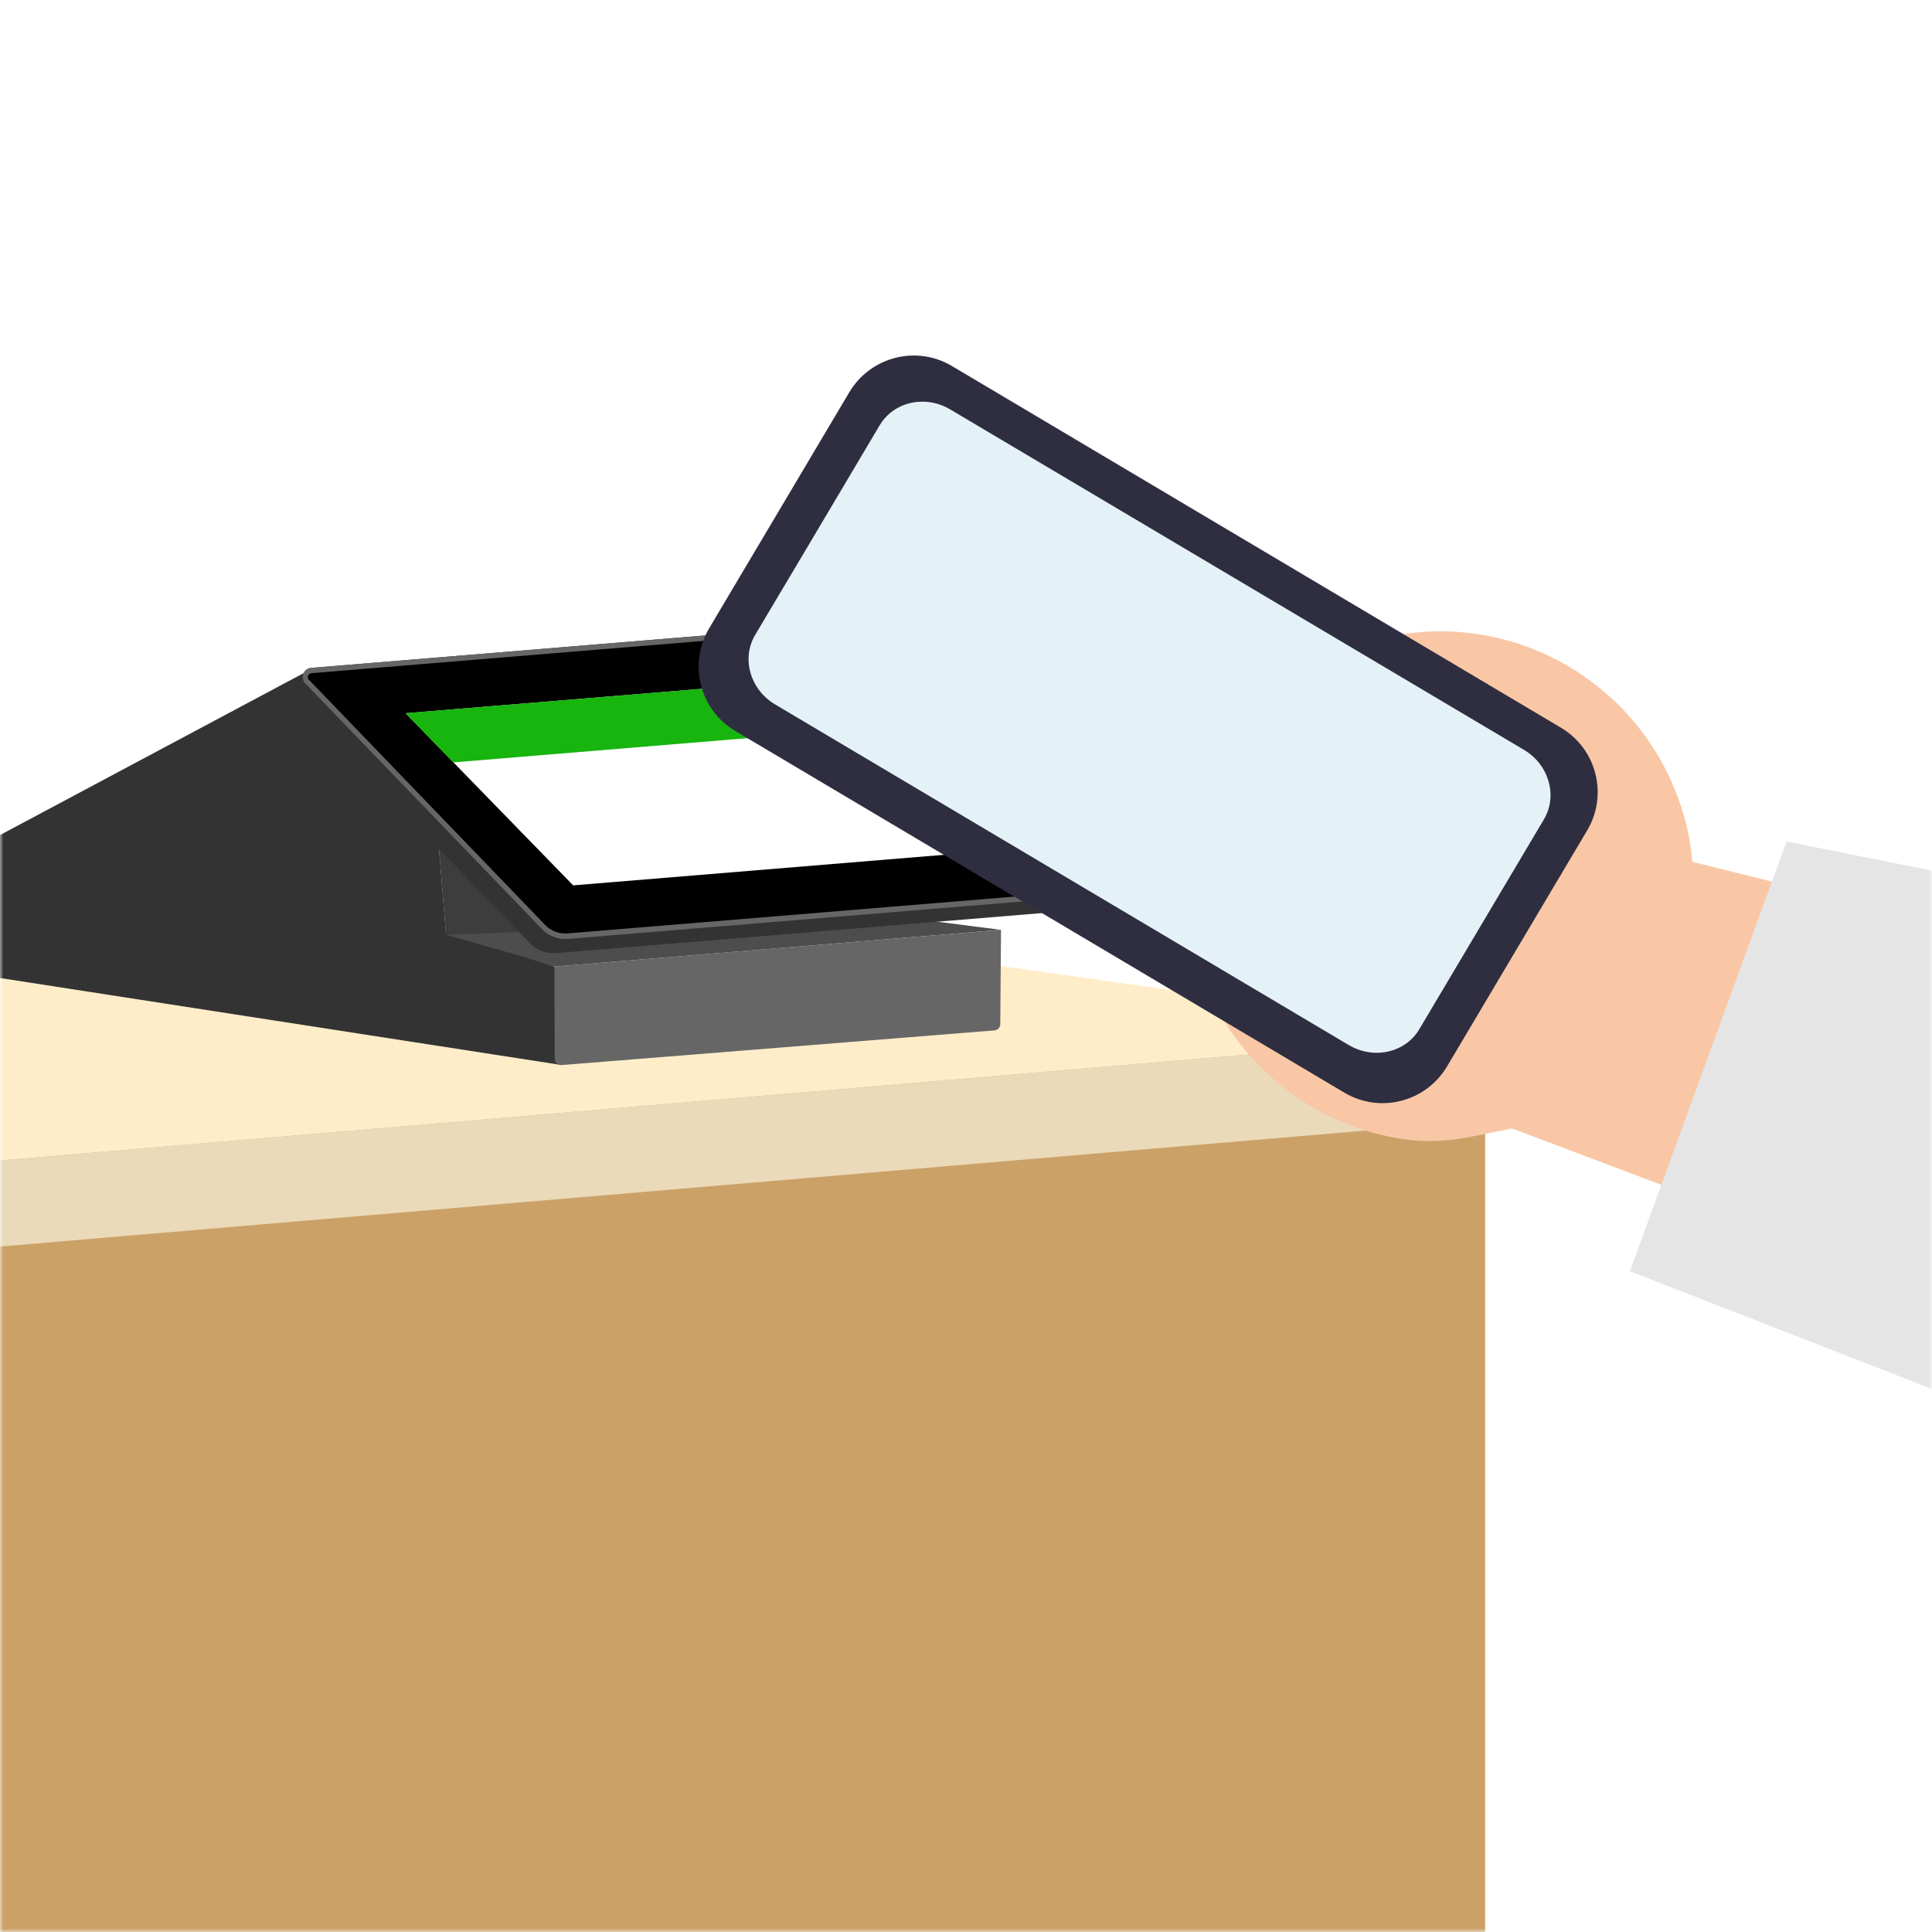
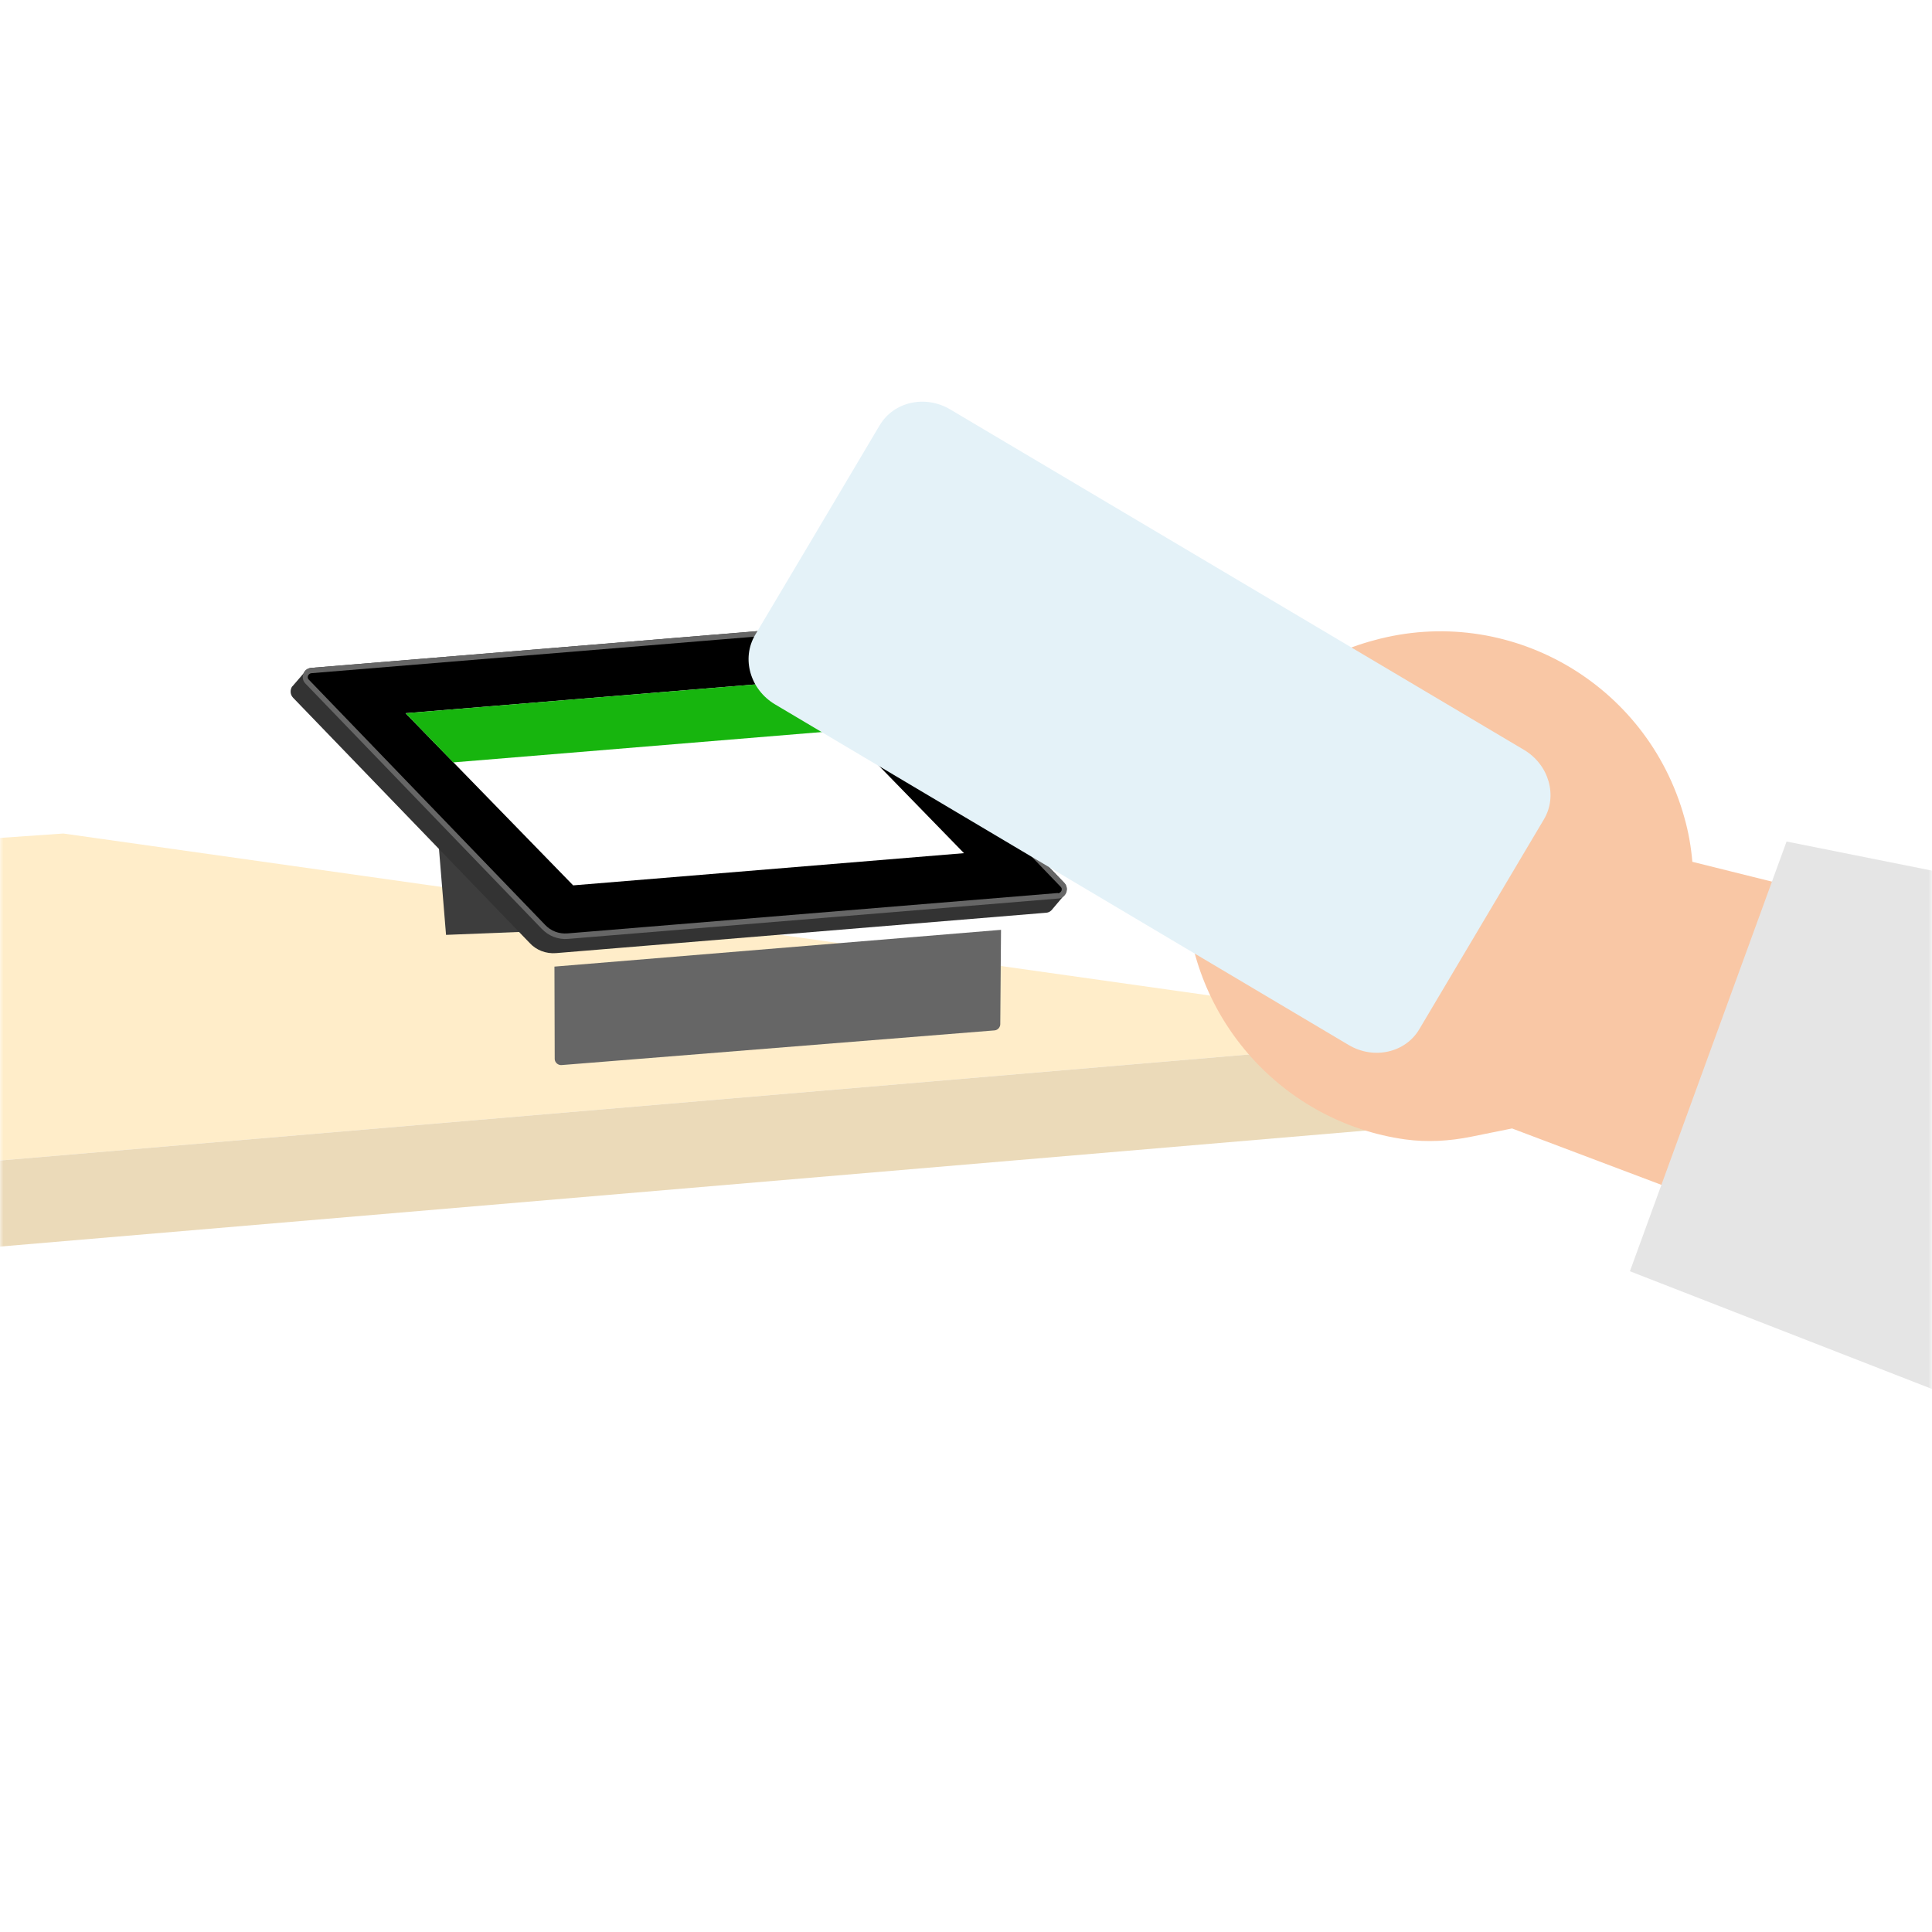
<svg xmlns="http://www.w3.org/2000/svg" width="288" height="288" viewBox="0 0 288 288" fill="none">
-   <rect width="288" height="288" fill="white" />
  <mask id="mask0_269_4950" style="mask-type:alpha" maskUnits="userSpaceOnUse" x="0" y="0" width="289" height="288">
    <rect x="0" width="288" height="288" fill="#D9D9D9" />
  </mask>
  <g mask="url(#mask0_269_4950)">
    <path d="M221.38 154.2L9.44 124.25L-181 137.53L-57.4 177.87L221.38 154.2Z" fill="#FFEDC9" />
-     <path d="M221.38 336.65L-57.4 360.33V177.87L221.38 154.2V336.65Z" fill="#CBA168" />
+     <path d="M221.38 336.65L-57.4 360.33V177.87V336.65Z" fill="#CBA168" />
    <path d="M221.38 167.02L-57.4 190.7V177.87L221.38 154.2V167.02Z" fill="#EBDAB9" />
-     <path d="M149.21 138.61L117.34 134.54L64.37 138.9L82.65 144.09L149.21 138.61Z" fill="#4D4D4D" />
-     <path d="M45.24 100.36L65.42 126.22L66.5 139.36L77.68 142.52L82.66 144.09L82.97 147.86V147.9L83.52 158.73L-11.23 144.05C-11.67 143.97 -11.97 143.64 -12.01 143.2L-12.93 132.03C-12.96 131.64 -12.76 131.3 -12.45 131.12L45.25 100.35L45.24 100.36Z" fill="#333333" />
    <path d="M65.41 126.22L66.49 139.36L81.34 138.77L72.81 125.61L65.41 126.22Z" fill="#3D3D3D" />
    <path d="M43.58 102.32L45.27 100.36C45.43 99.95 45.84 99.6 46.39 99.56L119.49 93.54C120.98 93.42 122.44 93.97 123.44 95.07L158.65 131.61C159.17 132.16 159.08 132.96 158.65 133.43L156.93 135.47C156.72 135.76 156.43 136.02 155.95 136.06L82.89 142.08C81.4 142.2 79.94 141.65 78.94 140.55L43.69 104.01C43.21 103.5 43.24 102.82 43.55 102.32H43.59H43.58Z" fill="#333333" />
    <path d="M84.68 139.96L157.78 133.94C158.92 133.85 159.47 132.45 158.65 131.61L123.44 95.07C122.41 93.97 120.98 93.41 119.49 93.54L46.39 99.56C45.26 99.65 44.7 101.05 45.52 101.89L80.73 138.43C81.77 139.53 83.19 140.09 84.68 139.96Z" fill="#666666" />
    <path d="M157.71 133.16C158.06 133.13 158.16 132.89 158.23 132.8C158.26 132.68 158.36 132.43 158.1 132.18L122.88 95.6C122.02 94.68 120.8 94.23 119.54 94.33L46.44 100.35C46.09 100.38 45.99 100.62 45.92 100.71C45.89 100.83 45.79 101.08 46.05 101.33L81.26 137.87C82.12 138.79 83.34 139.24 84.6 139.14L157.7 133.12V133.16H157.71Z" fill="black" />
    <path d="M143.7 127.18L118.72 101.52L60.46 106.32L85.44 131.98L143.7 127.18Z" fill="white" />
    <path fill-rule="evenodd" clip-rule="evenodd" d="M125.83 108.85L118.72 101.52L60.46 106.32L67.57 113.65L125.83 108.85Z" fill="#17B50E" />
    <path d="M149.21 138.61L82.65 144.09L82.69 157.9C82.73 158.41 83.2 158.81 83.71 158.77L148.25 153.6C148.76 153.56 149.15 153.09 149.11 152.58L149.22 138.62L149.21 138.61Z" fill="#666666" />
    <path d="M204.799 95.453C224.808 89.955 245.524 101.781 251.099 121.917C251.707 124.052 252.084 126.245 252.277 128.468L382.046 160.787L331.089 208.13L225.398 168.217L219.33 169.444C216.084 170.101 212.75 170.304 209.475 169.85C191.436 167.347 177.32 152.033 176.769 133.144C176.267 115.588 187.842 100.033 204.731 95.472H204.789L204.799 95.453Z" fill="#F9C7A5" />
    <path d="M266.321 125.443L242.968 189.502L400.776 251L452.989 162.816L266.321 125.443Z" fill="#E5E5E5" />
-     <path d="M141.9 54.56C136.62 51.42 129.76 53.16 126.6 58.48L105.72 93.65C102.57 98.95 104.29 105.81 109.6 108.96L200.42 162.89C205.7 166.02 212.55 164.29 215.71 158.97L236.59 123.8C239.74 118.51 238.02 111.65 232.71 108.49L141.9 54.56Z" fill="#2F2E41" />
    <path d="M131.14 63.38C124.061 75.335 117.406 86.519 112.57 94.65C110.49 98.16 111.82 102.8 115.55 105.01L201.05 155.78C204.78 157.99 209.49 156.94 211.57 153.43L230.15 122.14C232.23 118.63 230.9 113.99 227.18 111.78L141.66 61.04C137.93 58.82 133.22 59.88 131.14 63.39V63.38Z" fill="#E4F2F8" />
  </g>
</svg>